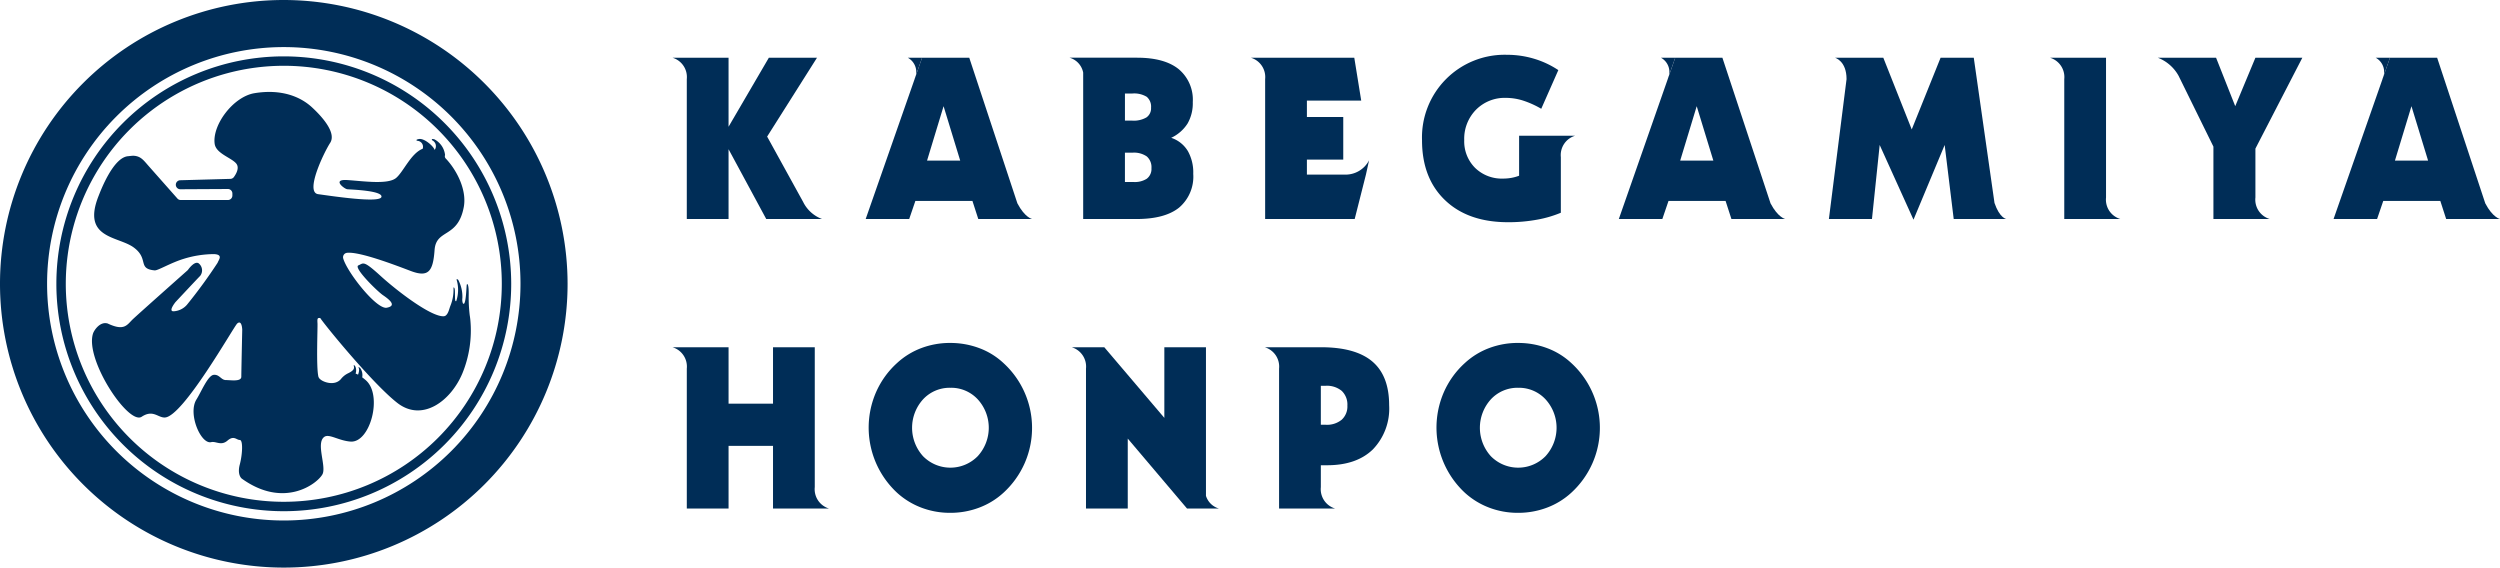
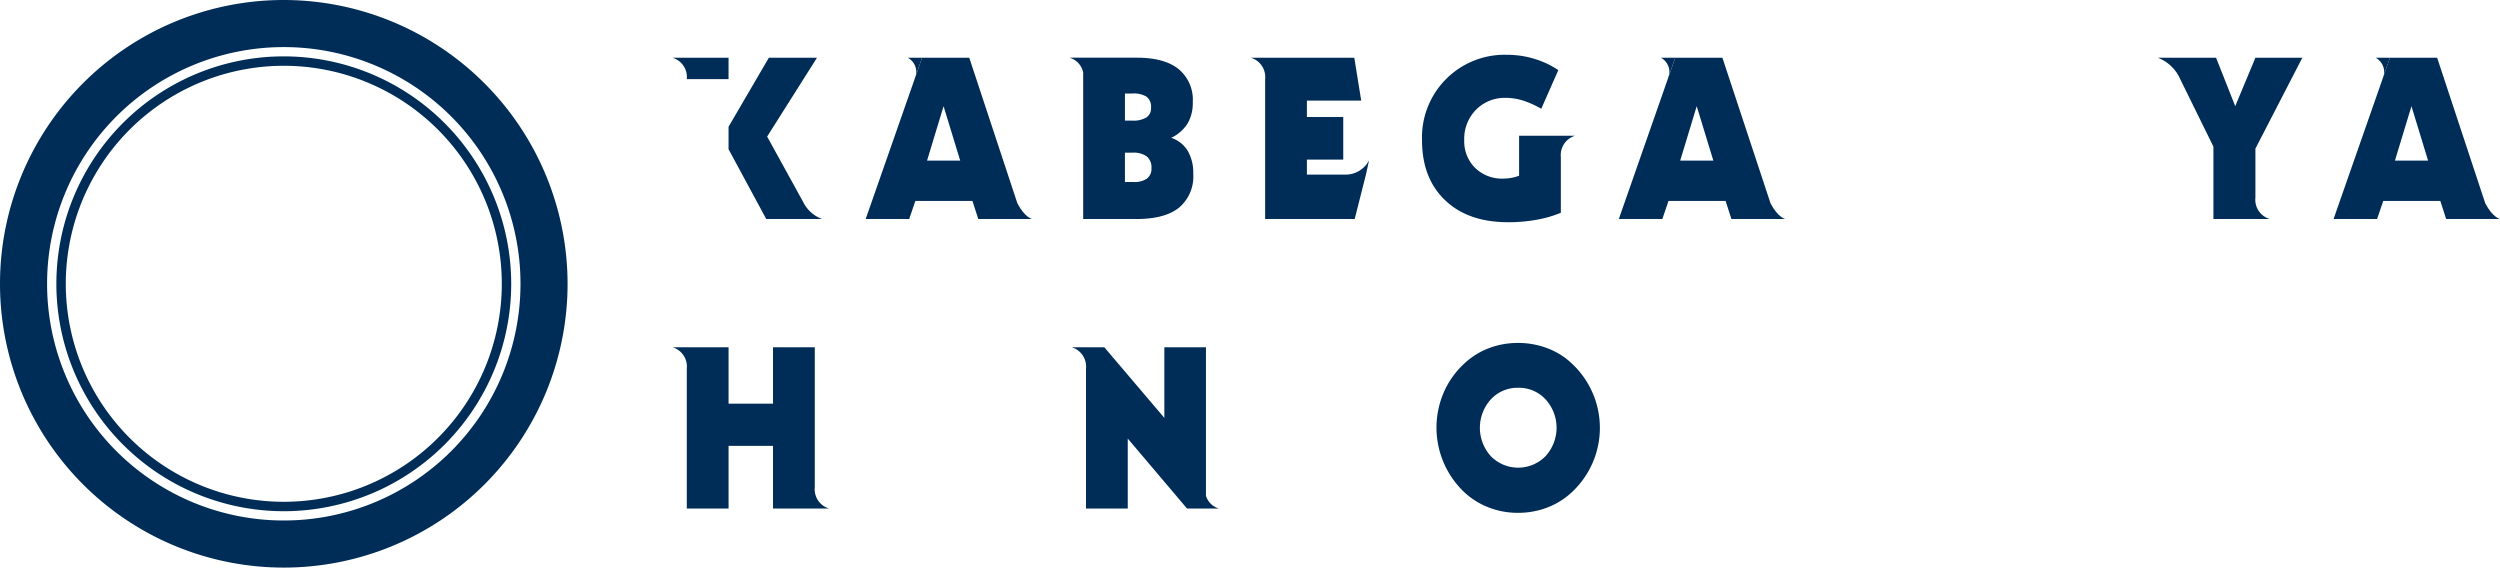
<svg xmlns="http://www.w3.org/2000/svg" width="396.418" height="90" viewBox="0 0 396.418 90">
  <defs>
    <clipPath id="clip-path">
      <rect id="長方形_36" data-name="長方形 36" width="396.418" height="90" fill="#002d57" />
    </clipPath>
  </defs>
  <g id="グループ_70" data-name="グループ 70" transform="translate(0 0)">
    <g id="グループ_69" data-name="グループ 69" transform="translate(0 0)" clip-path="url(#clip-path)">
      <path id="パス_367" data-name="パス 367" d="M45.747,11.178A34.568,34.568,0,1,1,11.179,45.747,34.568,34.568,0,0,1,45.747,11.178m0-1.493A36.061,36.061,0,1,0,81.808,45.747,36.1,36.1,0,0,0,45.747,9.685" transform="translate(-0.747 -0.747)" fill="#002d57" />
      <path id="パス_368" data-name="パス 368" d="M45,7.467A37.533,37.533,0,1,1,7.467,45,37.533,37.533,0,0,1,45,7.467M45,0A45,45,0,1,0,90,45,45.051,45.051,0,0,0,45,0" transform="translate(0 0)" fill="#002d57" />
-       <path id="パス_369" data-name="パス 369" d="M75.794,51.918l0,0,0-.022c-.027-.257-.058-.485-.092-.69a23.523,23.523,0,0,1-.164-3.148c.04-1.9-.248-1.914-.305-1.694s-.1,2.949-.492,3.043l0,0c-.044-.032-.087-.066-.134-.1h.006a1.768,1.768,0,0,1-.077-.834,5.746,5.746,0,0,0-.649-2.865c-.335-.3-.273.02-.231.085a5.584,5.584,0,0,1-.091,3.262c-.009.008-.013.016-.02.023-.024,0-.045-.006-.069-.006-.2.023-.035-1.721-.193-2.041s-.155,0-.155,0a6.7,6.7,0,0,1-.461,2.7c-.221.528-.319,1.239-.746,1.6a.57.57,0,0,1-.318.132c-1.968.152-7.361-3.952-10.052-6.408-2.776-2.532-2.678-2-3.506-1.656s2.971,4.091,3.9,4.724,2.338,1.7.536,2c-1.7.131-6.27-5.725-6.844-7.843a.7.7,0,0,1,.59-.87c1.964-.24,7.649,1.939,10.1,2.869,2.825,1.071,3.556.1,3.8-3.311s3.7-1.8,4.633-6.832c.476-2.567-.958-5.563-2.664-7.47l.029.015s-.025-.019-.058-.049c-.054-.059-.108-.114-.162-.172a.514.514,0,0,1-.113-.554,3.21,3.21,0,0,0-1.7-2.5c-.566-.145-.39.127-.312.174a1.021,1.021,0,0,1,.369,1.5l-.028-.015c-.112-.495-1.589-1.863-2.484-1.7-.6.107-.341.267-.248.281a.946.946,0,0,1,.85,1.263v0c-1.851.712-3.035,3.623-4.2,4.617-1.315,1.119-5.357.486-7.792.341s-.438,1.412.049,1.461,5.649.195,5.405,1.217-7.89-.146-10.032-.438.925-6.623,1.9-8.133-1.02-3.921-2.881-5.639c-1.823-1.682-4.835-2.943-9.111-2.243-3.377.554-6.728,5.046-6.32,8.027.211,1.545,2.63,2.192,3.409,3.117.573.681-.013,1.678-.364,2.158a.707.707,0,0,1-.553.287L29.8,29.8a.714.714,0,0,0,.024,1.428l7.525-.041a.713.713,0,0,1,.718.713v.322a.714.714,0,0,1-.714.713h-7.47a.719.719,0,0,1-.5-.2l-4.578-5.173c-.8-.9-1.242-1.6-2.447-1.648-.147-.006-.791.071-.817.073-2.384.177-4.391,5.549-4.685,6.287-2.717,6.832,3.118,6.359,5.588,8.2,2.428,1.808.525,3.364,3.3,3.618.507.046,2.48-1.178,4.6-1.831a16.574,16.574,0,0,1,4.8-.75c1.528.069.731.925.585,1.363a79.819,79.819,0,0,1-4.87,6.673,3.013,3.013,0,0,1-2,1.023c-1.12.146.195-1.461.195-1.461s3.458-3.7,3.9-4.14a1.419,1.419,0,0,0-.244-2c-.6-.388-1.47.746-1.665,1.015a.656.656,0,0,1-.1.109c-.723.641-7.78,6.908-8.658,7.739-.926.877-1.315,1.948-3.993.682-1.224-.365-2.173,1.1-2.329,1.6-1.3,4.119,5.562,14.461,7.687,13.208,1.827-1.224,2.589.137,3.7.1,2.88-.1,10.948-14.432,11.477-14.9.76-.677.8.976.8.976s-.146,6.624-.146,7.452-1.656.536-2.436.536-1.023-.926-1.947-.829-1.972,2.7-2.727,3.9c-1.41,2.24.7,7.157,2.338,6.77.763-.181,1.558.633,2.58-.244s1.413-.1,1.948-.1.438,2.24,0,3.9.312,2.221.312,2.221c6.71,4.836,11.967.813,12.789-.663.685-1.229-1.068-4.943.293-5.942.764-.561,2.268.6,4.176.739,3.124.225,5.122-7.358,2.418-9.724-.2-.178-.394-.328-.576-.462a1.9,1.9,0,0,0-.328-1.483c-.3-.237-.28-.062-.245-.018.144.184.071.681-.087,1.078a3.18,3.18,0,0,0-.387-.177,1.536,1.536,0,0,0-.025-1.089c-.241-.4-.289-.2-.269-.139.148.456-.041.782-.927,1.2l0,0a3.217,3.217,0,0,0-1.118.916c-.981,1.113-2.731.476-3.2.07a.934.934,0,0,1-.358-.458c-.374-1.577-.1-7.774-.145-8.476-.049-.779,0-.877.438-.828.682,1.071,8.343,10.454,12.24,13.474s8.408-.236,10.283-4.665a17.911,17.911,0,0,0,1.274-8.525" transform="translate(-1.218 -1.218)" fill="#002d57" />
-       <path id="パス_370" data-name="パス 370" d="M239.5,58.924a13,13,0,0,1,4.612.821,11.427,11.427,0,0,1,3.826,2.358A13.926,13.926,0,0,1,251.305,78a13.982,13.982,0,0,1-3.363,4.682,11.828,11.828,0,0,1-3.853,2.358,12.851,12.851,0,0,1-4.585.821,12.722,12.722,0,0,1-4.569-.821,12.071,12.071,0,0,1-3.852-2.358,14.092,14.092,0,0,1-3.346-15.934,13.627,13.627,0,0,1,3.346-4.647,11.791,11.791,0,0,1,3.852-2.367,12.857,12.857,0,0,1,4.569-.812m.034,7.11a5.754,5.754,0,0,0-4.332,1.826,6.713,6.713,0,0,0-.009,9.024,6.074,6.074,0,0,0,8.674-.009,6.676,6.676,0,0,0,0-9.006,5.743,5.743,0,0,0-4.333-1.835" transform="translate(-88.832 -4.543)" fill="#002d57" />
      <path id="パス_371" data-name="パス 371" d="M337.059,58.924a13,13,0,0,1,4.613.821A11.418,11.418,0,0,1,345.5,62.1,13.926,13.926,0,0,1,348.861,78a13.982,13.982,0,0,1-3.363,4.682,11.819,11.819,0,0,1-3.853,2.358,12.856,12.856,0,0,1-4.586.821,12.708,12.708,0,0,1-4.567-.821,12.075,12.075,0,0,1-3.853-2.358,14.1,14.1,0,0,1-3.346-15.934,13.617,13.617,0,0,1,3.346-4.647,11.8,11.8,0,0,1,3.853-2.367,12.844,12.844,0,0,1,4.567-.812m.035,7.11a5.754,5.754,0,0,0-4.332,1.826,6.713,6.713,0,0,0-.009,9.024,6.075,6.075,0,0,0,8.675-.009,6.682,6.682,0,0,0,0-9.006,5.746,5.746,0,0,0-4.334-1.835" transform="translate(-96.353 -4.543)" fill="#002d57" />
      <path id="パス_372" data-name="パス 372" d="M215.429,81.846V59.661h-6.621v8.945h-7.049V59.661h-8.894a3.2,3.2,0,0,1,2.272,3.393V85.238h6.622V75.3h7.049v9.941H217.7a3.2,3.2,0,0,1-2.272-3.393" transform="translate(-86.233 -4.6)" fill="#002d57" />
      <path id="パス_373" data-name="パス 373" d="M282.747,83.238V59.661h-6.6v11.2l-9.521-11.2h-5.173a3.2,3.2,0,0,1,2.271,3.393V85.238h6.622V74.145l9.4,11.093h5.067a3.028,3.028,0,0,1-2.062-2" transform="translate(-91.521 -4.6)" fill="#002d57" />
-       <path id="パス_374" data-name="パス 374" d="M304.514,78.373q4.667,0,7.25-2.507a9.319,9.319,0,0,0,2.587-7.015q0-4.664-2.664-6.926t-8.133-2.264h-8.929a3.2,3.2,0,0,1,2.272,3.393V85.238h8.894a3.2,3.2,0,0,1-2.272-3.393V78.373Zm-.995-12.6h.751a3.686,3.686,0,0,1,2.568.813,3,3,0,0,1,.891,2.332,2.844,2.844,0,0,1-.9,2.236,3.664,3.664,0,0,1-2.524.8h-.786Z" transform="translate(-94.078 -4.6)" fill="#002d57" />
      <path id="パス_375" data-name="パス 375" d="M266.337,22.246h-6.621v6.342a6.813,6.813,0,0,1-1.224.34,7.272,7.272,0,0,1-1.31.114,6.052,6.052,0,0,1-4.447-1.7,5.937,5.937,0,0,1-1.72-4.411,6.558,6.558,0,0,1,1.861-4.8,6.4,6.4,0,0,1,4.76-1.887,9.054,9.054,0,0,1,2.655.412,14.6,14.6,0,0,1,2.936,1.319l2.708-6.133a14.247,14.247,0,0,0-3.836-1.8,14.855,14.855,0,0,0-4.306-.628,13.1,13.1,0,0,0-13.47,13.557q0,6.012,3.66,9.505T258,35.961a25.011,25.011,0,0,0,4.508-.393,17.949,17.949,0,0,0,3.826-1.109V25.639a3.2,3.2,0,0,1,2.272-3.393Z" transform="translate(-18.836 -0.725)" fill="#002d57" />
      <path id="パス_376" data-name="パス 376" d="M202.491,24.671a4.84,4.84,0,0,0-2.612-2.053,6.16,6.16,0,0,0,2.594-2.262,6.448,6.448,0,0,0,.83-3.4,6.31,6.31,0,0,0-2.254-5.242q-2.254-1.8-6.586-1.8h-10.7a3.062,3.062,0,0,1,2.161,2.362V35.493h8.473q4.473,0,6.726-1.8a6.449,6.449,0,0,0,2.254-5.363,6.915,6.915,0,0,0-.882-3.66m-9.949-9.076h1.17a3.822,3.822,0,0,1,2.288.524,2.045,2.045,0,0,1,.682,1.73,1.742,1.742,0,0,1-.734,1.538,3.979,3.979,0,0,1-2.236.507h-1.17Zm3.5,13.487a3.5,3.5,0,0,1-2.14.542h-1.362V24.976h1.2a3.535,3.535,0,0,1,2.271.6,2.263,2.263,0,0,1,.735,1.861,1.938,1.938,0,0,1-.708,1.642" transform="translate(-14.167 -0.765)" fill="#002d57" />
-       <path id="パス_377" data-name="パス 377" d="M361.1,32.1V9.916h-8.894a3.2,3.2,0,0,1,2.272,3.393V35.493h8.894A3.2,3.2,0,0,1,361.1,32.1" transform="translate(-27.153 -0.765)" fill="#002d57" />
      <path id="パス_378" data-name="パス 378" d="M386.216,32.1V24.329l7.442-14.413h-7.442l-3.2,7.687-3.04-7.687h-9.243a6.367,6.367,0,0,1,3.306,2.883l.251.509,5.267,10.707V35.493h8.928a3.2,3.2,0,0,1-2.272-3.393" transform="translate(-28.581 -0.765)" fill="#002d57" />
      <path id="パス_379" data-name="パス 379" d="M229.771,28.453H223.8V26.076h5.765V19.315H223.8v-2.6h8.613l-1.1-6.8H214.906a3.2,3.2,0,0,1,2.272,3.393V35.493h14.2l1.782-7.041.5-2.272a4.2,4.2,0,0,1-3.891,2.272" transform="translate(-16.568 -0.765)" fill="#002d57" />
-       <path id="パス_380" data-name="パス 380" d="M136.3,32.861,130.55,22.422l7.908-12.506h-7.635l-6.391,10.947V9.916h-8.893a3.2,3.2,0,0,1,2.271,3.393V35.493h6.622V24.426l5.976,11.067h8.85a5.462,5.462,0,0,1-2.962-2.632" transform="translate(-8.907 -0.765)" fill="#002d57" />
+       <path id="パス_380" data-name="パス 380" d="M136.3,32.861,130.55,22.422l7.908-12.506h-7.635l-6.391,10.947V9.916h-8.893a3.2,3.2,0,0,1,2.271,3.393h6.622V24.426l5.976,11.067h8.85a5.462,5.462,0,0,1-2.962-2.632" transform="translate(-8.907 -0.765)" fill="#002d57" />
      <path id="パス_381" data-name="パス 381" d="M157.051,13.309l1.187-3.393h-2.272a2.574,2.574,0,0,1,1.085,3.393" transform="translate(-12.024 -0.765)" fill="#002d57" />
      <path id="パス_382" data-name="パス 382" d="M172.791,33.009,165.157,9.916H157.68l-8.945,25.577h6.9l.978-2.865h9.05l.926,2.865h8.536s-1.155-.23-2.334-2.484m-14.326-6.775,2.621-8.631,2.638,8.631Z" transform="translate(-11.466 -0.765)" fill="#002d57" />
      <path id="パス_383" data-name="パス 383" d="M286.449,13.309l1.187-3.393h-2.272a2.574,2.574,0,0,1,1.085,3.393" transform="translate(-22 -0.765)" fill="#002d57" />
      <path id="パス_384" data-name="パス 384" d="M302.191,33.009,294.556,9.916h-7.477l-8.945,25.577h6.9l.978-2.865h9.05l.926,2.865h8.536s-1.155-.23-2.334-2.484m-14.326-6.775,2.621-8.631,2.638,8.631Z" transform="translate(-21.442 -0.765)" fill="#002d57" />
      <path id="パス_385" data-name="パス 385" d="M409.252,13.309l1.187-3.393h-2.272a2.574,2.574,0,0,1,1.085,3.393" transform="translate(-31.467 -0.765)" fill="#002d57" />
      <path id="パス_386" data-name="パス 386" d="M424.993,33.009,417.359,9.916h-7.477l-8.945,25.577h6.9l.978-2.865h9.05l.926,2.865h8.536s-1.155-.23-2.334-2.484m-14.326-6.775,2.621-8.631,2.638,8.631Z" transform="translate(-30.91 -0.765)" fill="#002d57" />
-       <path id="パス_387" data-name="パス 387" d="M340.486,32.946,337.2,9.916H331.94l-4.577,11.373L322.855,9.916h-7.67s1.843.489,1.843,3.393l-2.8,22.185h6.83l1.223-11.74L327.642,35.6l4.944-11.846,1.433,11.74h8.343s-1.059-.145-1.876-2.547" transform="translate(-24.225 -0.765)" fill="#002d57" />
    </g>
  </g>
</svg>